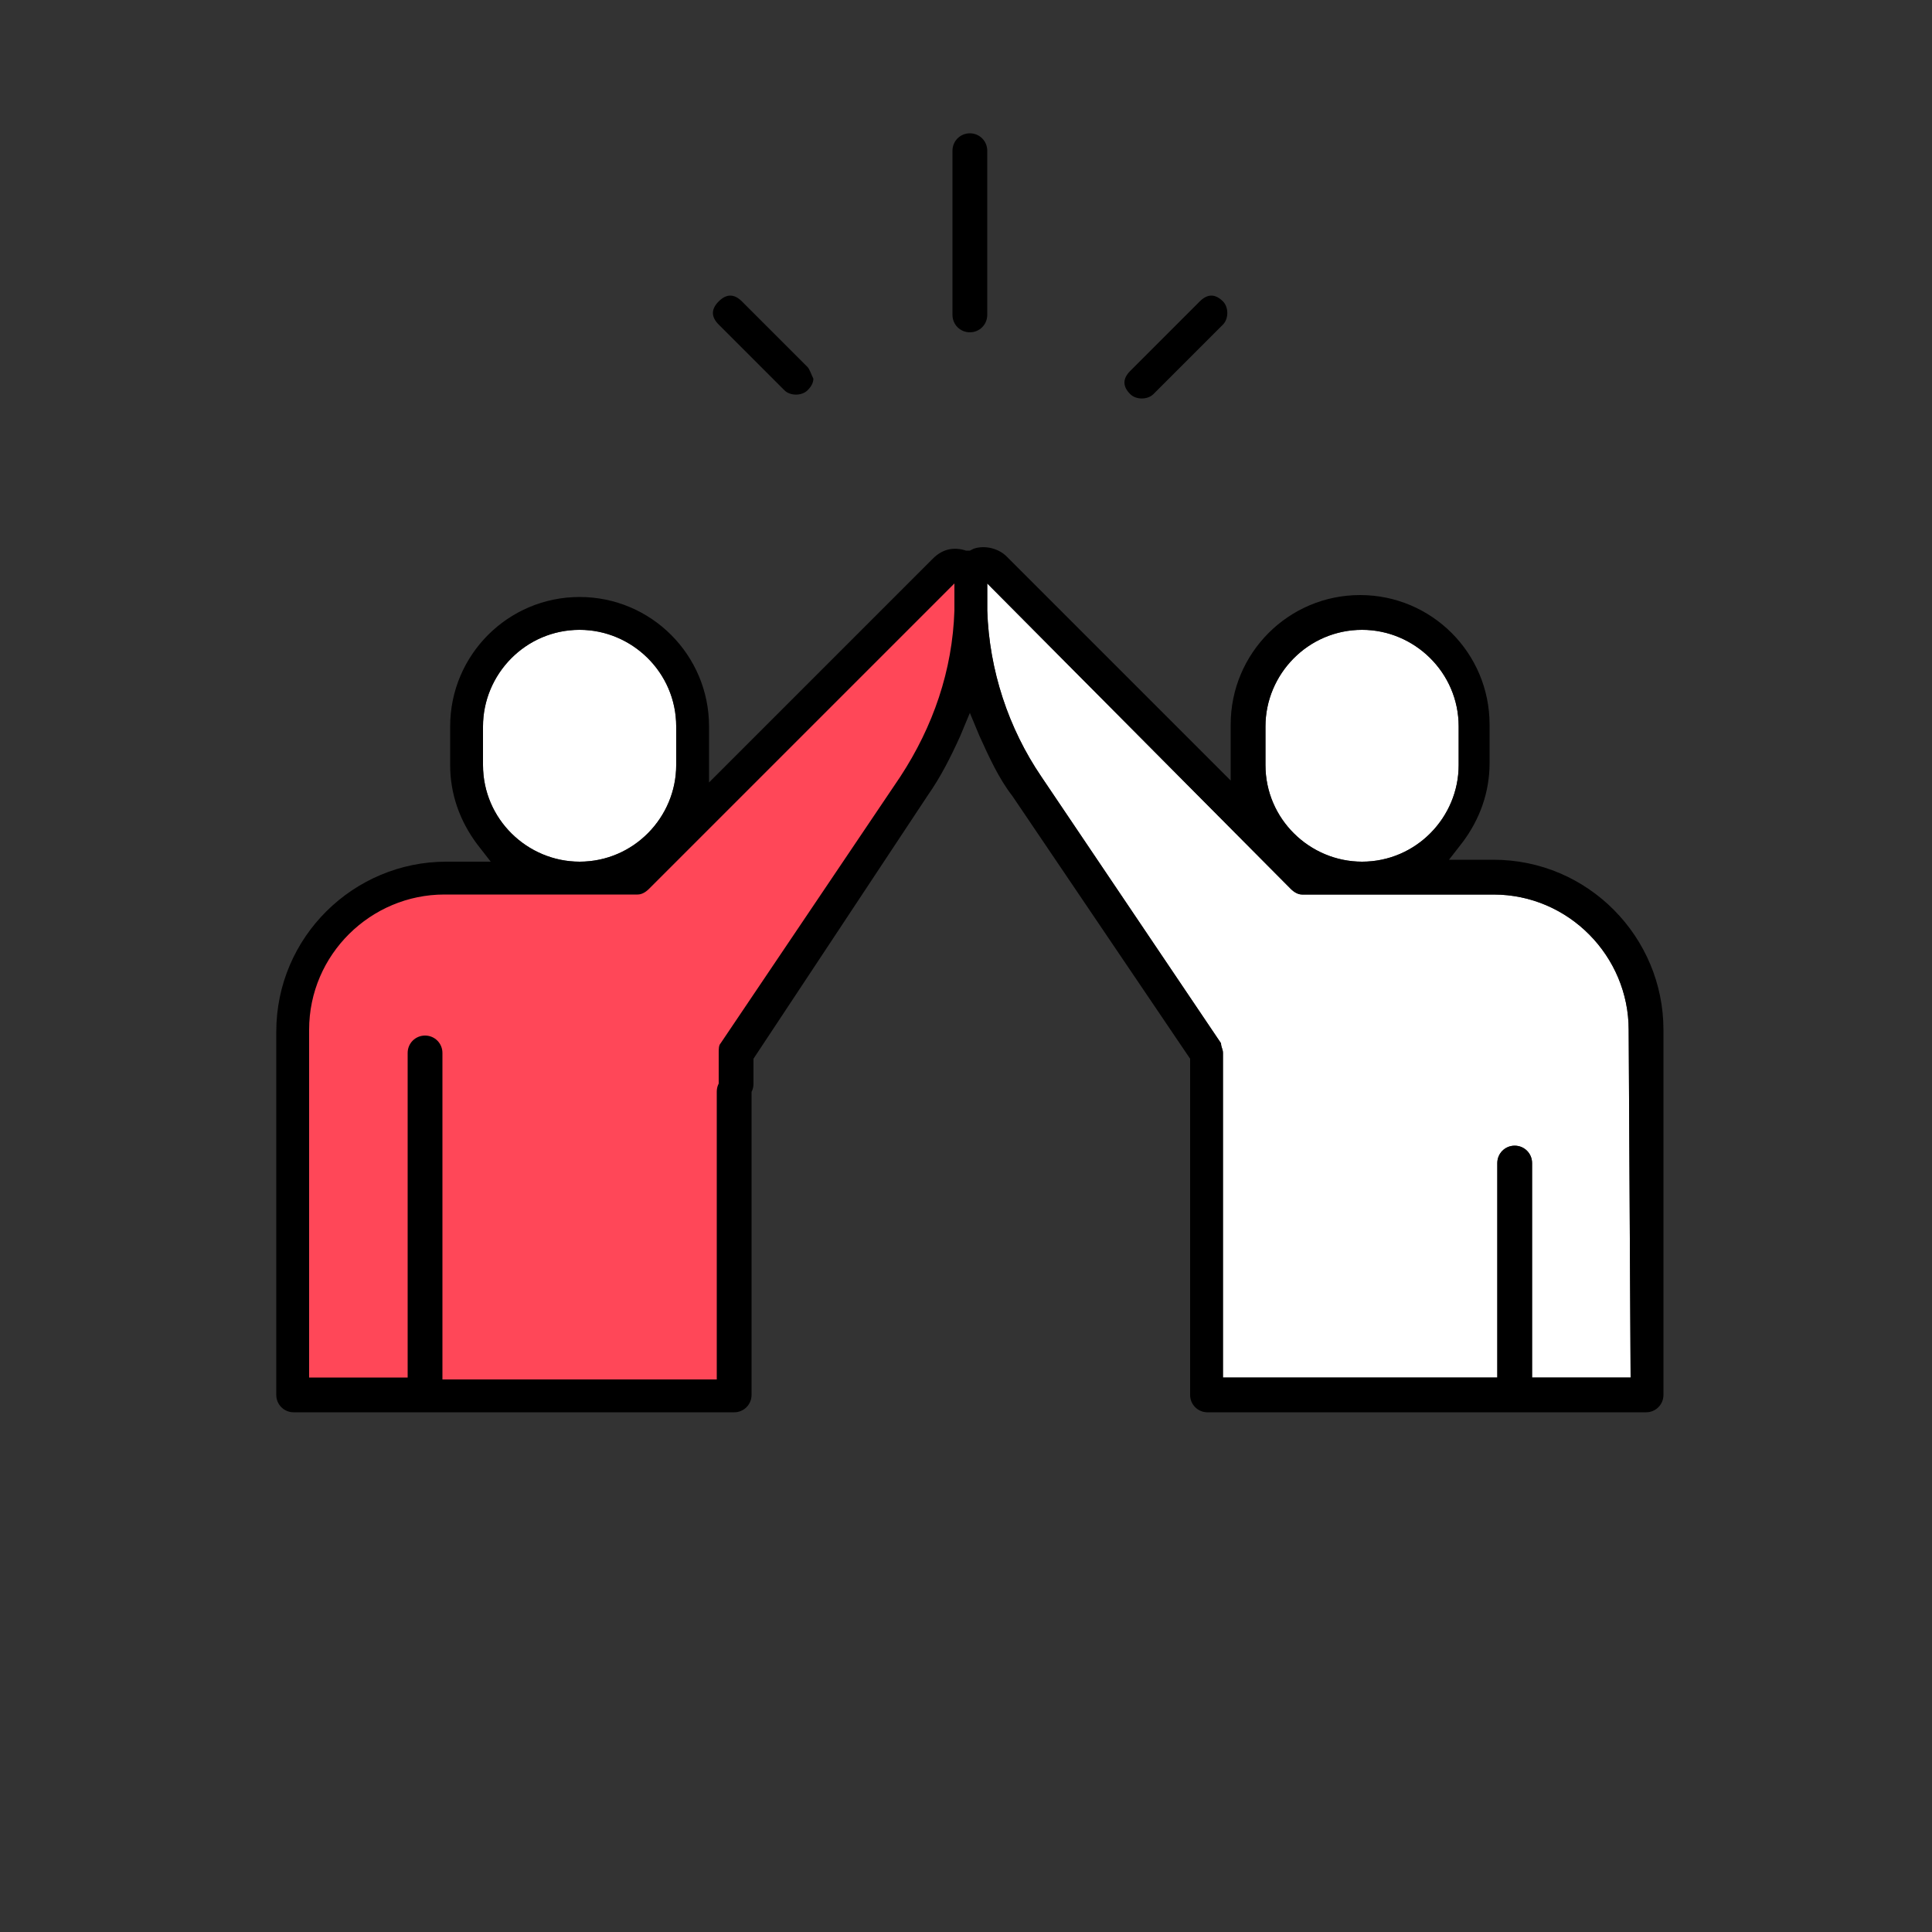
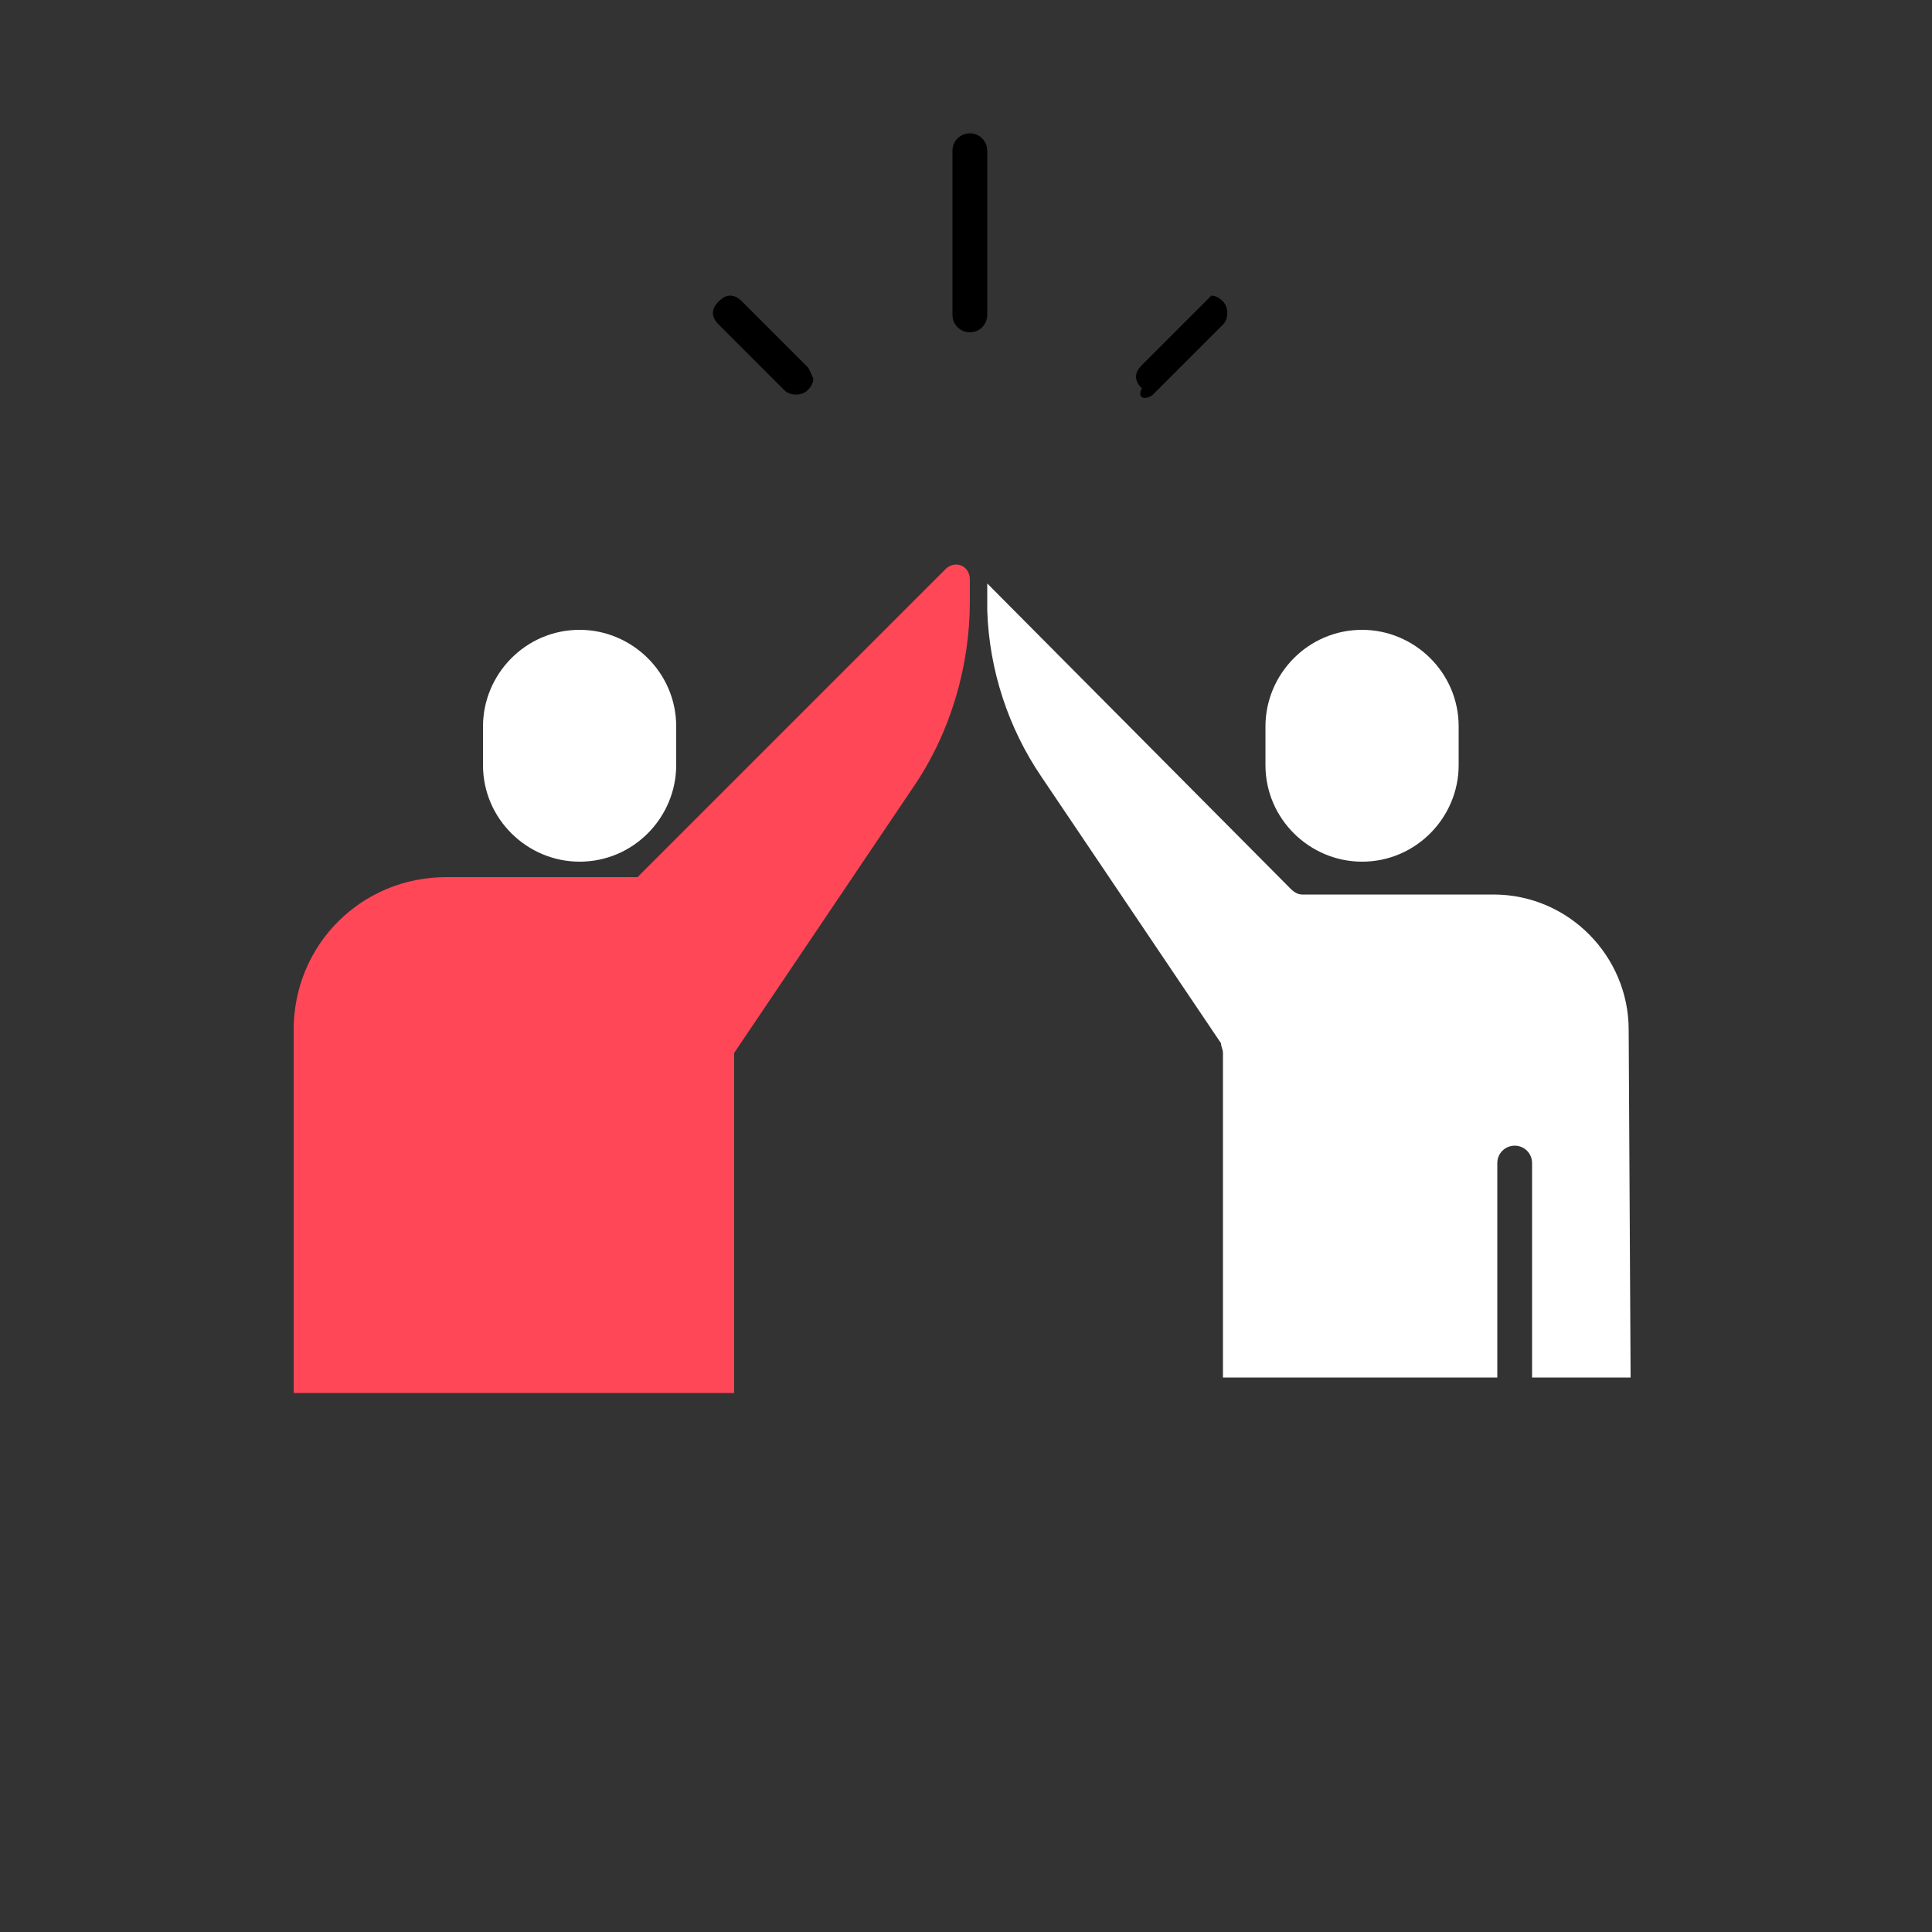
<svg xmlns="http://www.w3.org/2000/svg" version="1.1" id="Livello_1" x="0px" y="0px" viewBox="0 0 100 100" style="enable-background:new 0 0 100 100;" xml:space="preserve">
  <rect x="0" y="0" width="100" height="100" fill="#333333" stroke="none" />
  <style type="text/css">
	.st0{fill:#FFFFFF;}
	.st1{fill:#FF4758;}
</style>
  <g>
    <path class="st0" d="M65.5,37.6c0-2.7,2.2-5,5-5c2.7,0,5,2.2,5,5v2c0,2.7-2.2,5-5,5c-2.7,0-5-2.2-5-5V37.6z" />
    <path class="st0" d="M84.4,71.3h-5.1V60.2c0-0.5-0.4-0.9-0.9-0.9s-0.9,0.4-0.9,0.9v11.1H63.3V54.5c0-0.2-0.1-0.3-0.1-0.5l-9.3-13.8   c-1.7-2.5-2.7-5.5-2.8-8.6v-1.4L66.8,46c0.2,0.2,0.4,0.3,0.6,0.3h9.9c3.9,0,7,3.2,7,7L84.4,71.3L84.4,71.3z" />
    <path class="st0" d="M35,39.6c0,2.7-2.2,5-5,5c-2.7,0-5-2.2-5-5v-2c0-2.7,2.2-5,5-5c2.7,0,5,2.2,5,5V39.6z" />
    <g>
      <g>
        <path class="st1" d="M49,29.4l-16,16h-9.9c-4.4,0-7.9,3.5-7.9,7.9v18.8H22h16V54.5l9.3-13.8c1.9-2.8,2.9-6.2,2.9-9.6V30     C50.2,29.3,49.5,29,49,29.4z" />
        <path d="M51.1,16.3V7.8c0-0.5-0.4-0.9-0.9-0.9s-0.9,0.4-0.9,0.9v8.5c0,0.5,0.4,0.9,0.9,0.9S51.1,16.8,51.1,16.3z" />
        <path d="M41.8,19l-3.4-3.4c-0.2-0.2-0.4-0.3-0.6-0.3s-0.4,0.1-0.6,0.3c-0.2,0.2-0.3,0.4-0.3,0.6s0.1,0.4,0.3,0.6l3.4,3.4     c0.3,0.3,0.9,0.3,1.2,0c0.2-0.2,0.3-0.4,0.3-0.6C42,19.4,41.9,19.1,41.8,19z" />
-         <path d="M59.7,20.4l3.6-3.6c0.3-0.3,0.3-0.9,0-1.2c-0.2-0.2-0.4-0.3-0.6-0.3c-0.2,0-0.4,0.1-0.6,0.3l-3.6,3.6     c-0.2,0.2-0.3,0.4-0.3,0.6s0.1,0.4,0.3,0.6C58.8,20.7,59.4,20.7,59.7,20.4z" />
-         <path d="M77.3,44.5H75l0.7-0.9c0.9-1.2,1.4-2.6,1.4-4.1v-2c0-3.7-3-6.7-6.7-6.7s-6.7,3-6.7,6.7v2.9L52.1,28.8     c-0.4-0.4-1.1-0.6-1.7-0.4l-0.2,0.1l-0.2,0c-0.6-0.2-1.2-0.1-1.7,0.4L36.7,40.5v-2.9c0-3.7-3-6.7-6.7-6.7s-6.7,3-6.7,6.7v2     c0,1.5,0.5,2.9,1.4,4.1l0.7,0.9h-2.3c-4.8,0-8.8,3.9-8.8,8.8v18.8c0,0.5,0.4,0.9,0.9,0.9h6c0.1,0,0.2,0,0.2,0h0.2h0.2     c0.1,0,0.2,0,0.3,0H38c0.5,0,0.9-0.4,0.9-0.9V56.5c0-0.5-0.4-0.9-0.9-0.9s-0.9,0.4-0.9,0.9v14.9H22.9V54.5c0-0.5-0.4-0.9-0.9-0.9     s-0.9,0.4-0.9,0.9v16.8H16v-18c0-3.9,3.2-7,7-7h10c0.2,0,0.4-0.1,0.6-0.3l15.8-15.8v1.4c-0.1,3.1-1.1,6-2.8,8.6L37.3,54     c-0.1,0.1-0.1,0.3-0.1,0.5v1.6c0,0.5,0.4,0.9,0.9,0.9s0.9-0.4,0.9-0.9v-1.3l9-13.6c0.7-1,1.2-2,1.7-3.1l0.5-1.2l0.5,1.2     c0.5,1.1,1,2.2,1.7,3.1l9.2,13.6v17.4c0,0.5,0.4,0.9,0.9,0.9h15.9c0.1,0,0.2,0,0.2,0h0.2H79c0.1,0,0.2,0,0.2,0h6     c0.5,0,0.9-0.4,0.9-0.9V53.3C86.1,48.5,82.2,44.5,77.3,44.5z M35,39.6c0,2.7-2.2,5-5,5c-2.7,0-5-2.2-5-5v-2c0-2.7,2.2-5,5-5     c2.7,0,5,2.2,5,5V39.6z M65.5,37.6c0-2.7,2.2-5,5-5c2.7,0,5,2.2,5,5v2c0,2.7-2.2,5-5,5c-2.7,0-5-2.2-5-5V37.6z M84.4,71.3h-5.1     V60.2c0-0.5-0.4-0.9-0.9-0.9s-0.9,0.4-0.9,0.9v11.1H63.3V54.5c0-0.2-0.1-0.3-0.1-0.5l-9.3-13.8c-1.7-2.5-2.7-5.5-2.8-8.6v-1.4     L66.8,46c0.2,0.2,0.4,0.3,0.6,0.3h9.9c3.9,0,7,3.2,7,7L84.4,71.3L84.4,71.3z" />
+         <path d="M59.7,20.4l3.6-3.6c0.3-0.3,0.3-0.9,0-1.2c-0.2-0.2-0.4-0.3-0.6-0.3l-3.6,3.6     c-0.2,0.2-0.3,0.4-0.3,0.6s0.1,0.4,0.3,0.6C58.8,20.7,59.4,20.7,59.7,20.4z" />
      </g>
    </g>
  </g>
</svg>